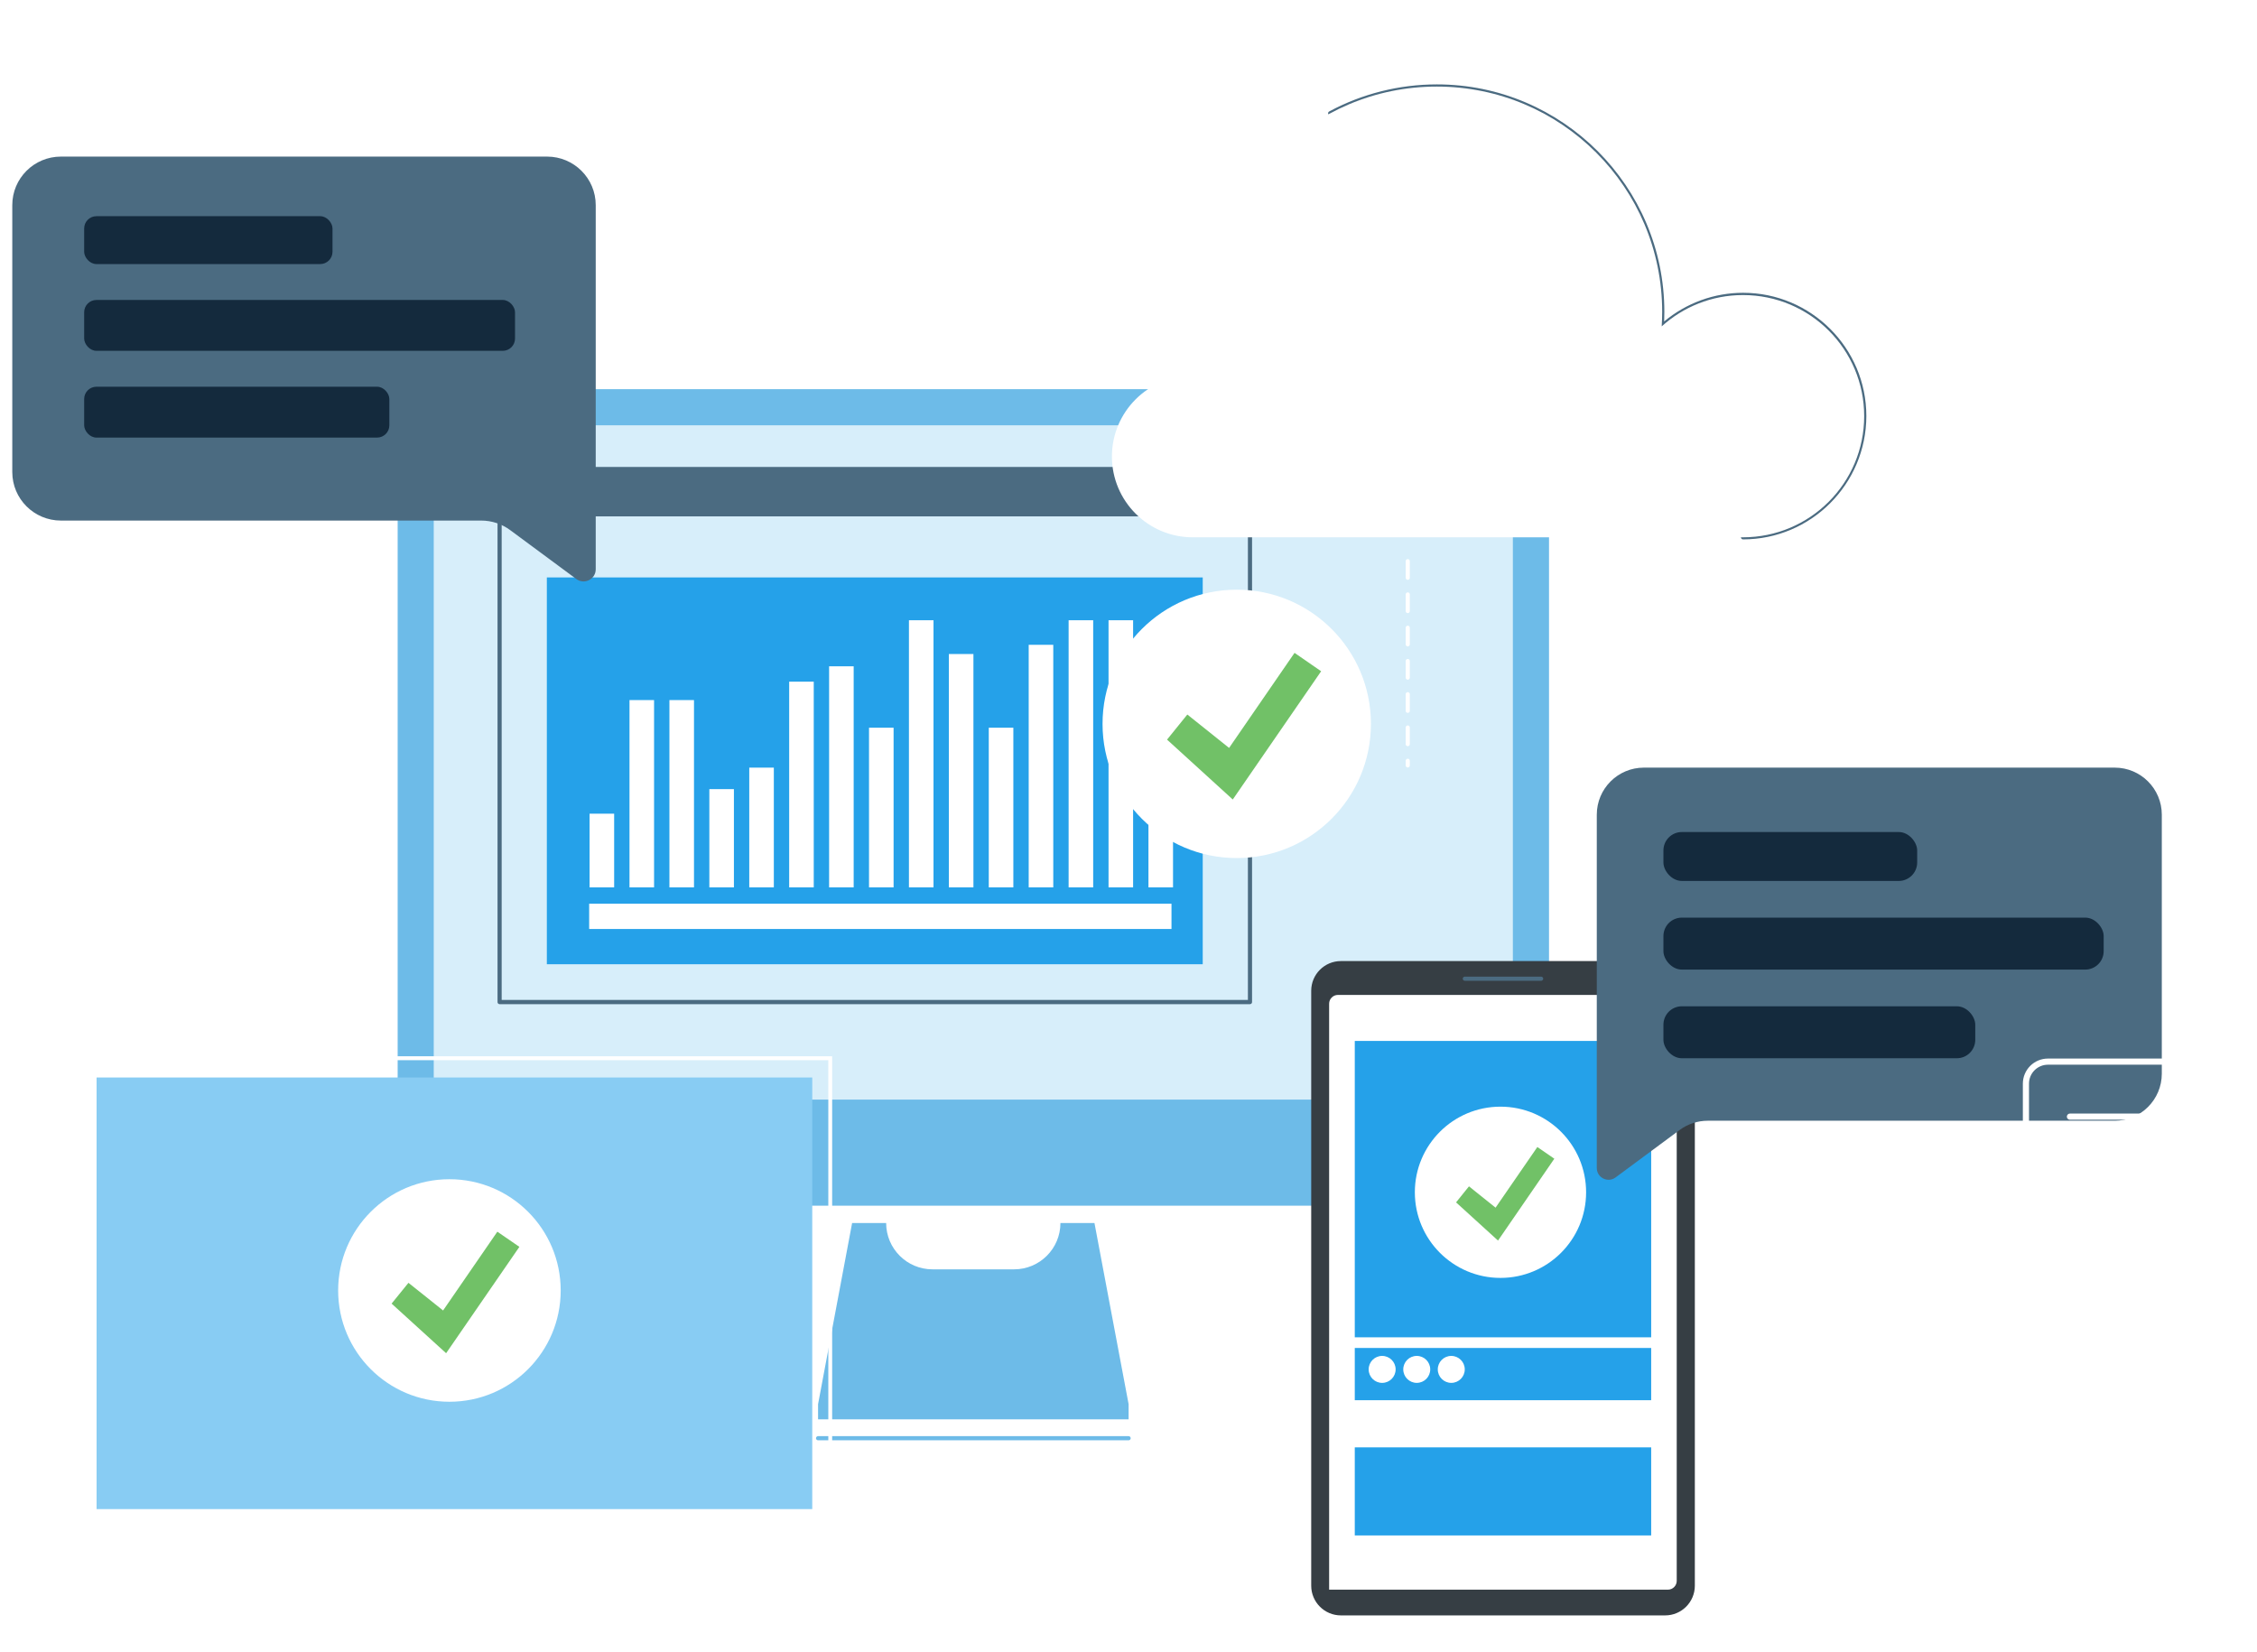
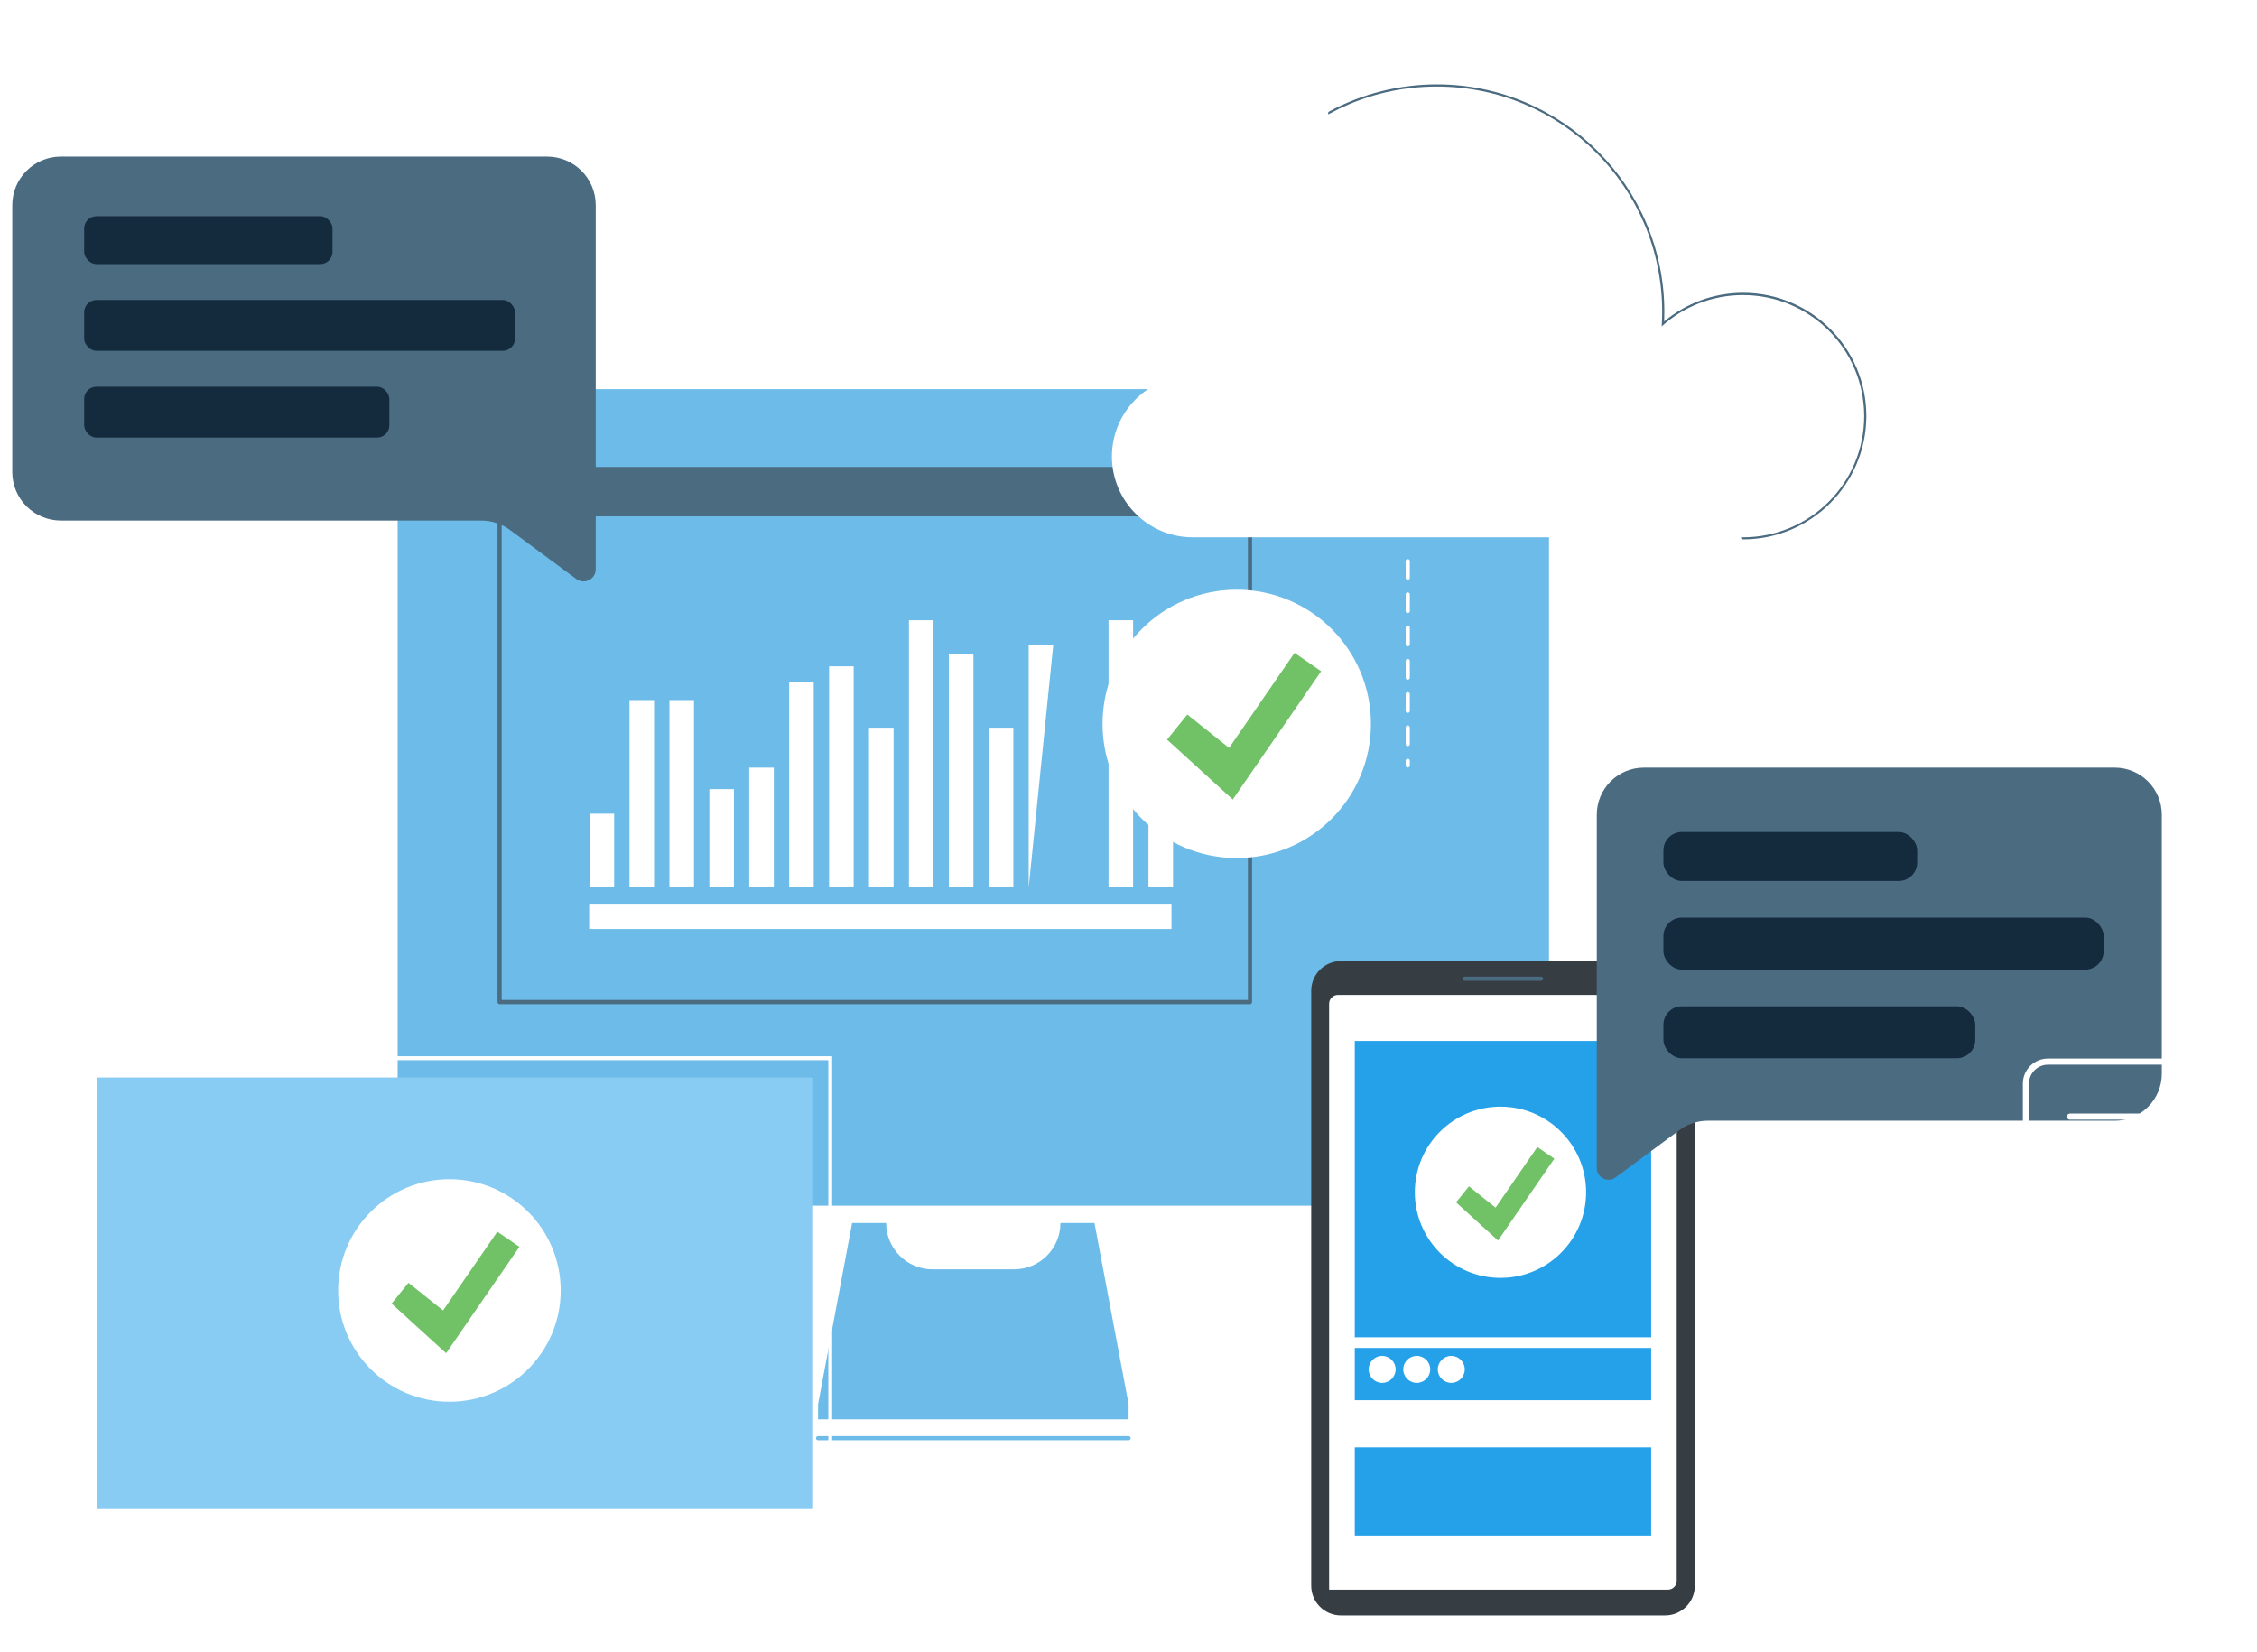
<svg xmlns="http://www.w3.org/2000/svg" width="735" height="538" viewBox="0 0 735 538" fill="none">
  <path d="M511.245 358.792C510.876 358.792 510.569 358.484 510.569 358.116V356.089C510.569 355.72 510.876 355.413 511.245 355.413C511.614 355.413 511.921 355.72 511.921 356.089V358.116C511.921 358.484 511.614 358.792 511.245 358.792ZM511.245 351.36C510.876 351.36 510.569 351.053 510.569 350.684V345.279C510.569 344.91 510.876 344.603 511.245 344.603C511.614 344.603 511.921 344.91 511.921 345.279V350.684C511.921 351.053 511.614 351.36 511.245 351.36ZM511.245 340.519C510.876 340.519 510.569 340.212 510.569 339.843V334.438C510.569 334.07 510.876 333.763 511.245 333.763C511.614 333.763 511.921 334.07 511.921 334.438V339.843C511.921 340.212 511.614 340.519 511.245 340.519ZM511.245 329.678C510.876 329.678 510.569 329.371 510.569 329.002V323.597C510.569 323.229 510.876 322.922 511.245 322.922C511.614 322.922 511.921 323.229 511.921 323.597V329.002C511.921 329.371 511.614 329.678 511.245 329.678ZM511.245 318.837C510.876 318.837 510.569 318.53 510.569 318.162V312.757C510.569 312.388 510.876 312.081 511.245 312.081C511.614 312.081 511.921 312.388 511.921 312.757V318.162C511.921 318.561 511.614 318.837 511.245 318.837ZM511.245 308.027C510.876 308.027 510.569 307.72 510.569 307.352V301.947C510.569 301.578 510.876 301.271 511.245 301.271C511.614 301.271 511.921 301.578 511.921 301.947V307.352C511.921 307.72 511.614 308.027 511.245 308.027ZM511.245 297.186C510.876 297.186 510.569 296.879 510.569 296.511V291.106C510.569 290.737 510.876 290.43 511.245 290.43C511.614 290.43 511.921 290.737 511.921 291.106V296.511C511.921 296.879 511.614 297.186 511.245 297.186ZM511.245 286.346C510.876 286.346 510.569 286.039 510.569 285.67V280.265C510.569 279.897 510.876 279.589 511.245 279.589C511.614 279.589 511.921 279.897 511.921 280.265V285.67C511.921 286.039 511.614 286.346 511.245 286.346ZM511.245 275.505C510.876 275.505 510.569 275.198 510.569 274.829V269.424C510.569 269.056 510.876 268.749 511.245 268.749C511.614 268.749 511.921 269.056 511.921 269.424V274.829C511.921 275.198 511.614 275.505 511.245 275.505ZM511.245 264.695C510.876 264.695 510.569 264.388 510.569 264.019V258.614C510.569 258.246 510.876 257.939 511.245 257.939C511.614 257.939 511.921 258.246 511.921 258.614V264.019C511.921 264.388 511.614 264.695 511.245 264.695ZM511.245 253.854C510.876 253.854 510.569 253.547 510.569 253.179V247.773C510.569 247.405 510.876 247.098 511.245 247.098C511.614 247.098 511.921 247.405 511.921 247.773V253.179C511.921 253.547 511.614 253.854 511.245 253.854ZM511.245 243.013C510.876 243.013 510.569 242.706 510.569 242.338V236.933C510.569 236.564 510.876 236.257 511.245 236.257C511.614 236.257 511.921 236.564 511.921 236.933V242.338C511.921 242.706 511.614 243.013 511.245 243.013ZM511.245 232.173C510.876 232.173 510.569 231.866 510.569 231.497V226.092C510.569 225.723 510.876 225.416 511.245 225.416C511.614 225.416 511.921 225.723 511.921 226.092V231.497C511.921 231.866 511.614 232.173 511.245 232.173ZM511.245 221.363C510.876 221.363 510.569 221.055 510.569 220.687V215.282C510.569 214.913 510.876 214.606 511.245 214.606C511.614 214.606 511.921 214.913 511.921 215.282V220.687C511.921 221.055 511.614 221.363 511.245 221.363ZM511.245 210.522C510.876 210.522 510.569 210.215 510.569 209.846V204.441C510.569 204.073 510.876 203.766 511.245 203.766C511.614 203.766 511.921 204.073 511.921 204.441V209.846C511.921 210.215 511.614 210.522 511.245 210.522ZM511.245 199.681C510.876 199.681 510.569 199.374 510.569 199.005V193.6C510.569 193.232 510.876 192.925 511.245 192.925C511.614 192.925 511.921 193.232 511.921 193.6V199.005C511.921 199.374 511.614 199.681 511.245 199.681ZM511.245 188.84C510.876 188.84 510.569 188.533 510.569 188.165V182.76C510.569 182.391 510.876 182.084 511.245 182.084C511.614 182.084 511.921 182.391 511.921 182.76V188.165C511.921 188.533 511.614 188.84 511.245 188.84Z" fill="white" />
  <path d="M504.443 126.744H129.5V392.665H504.443V126.744Z" fill="#6DBBE8" />
-   <path d="M492.669 358.118L492.669 138.508L141.25 138.508L141.25 358.118L492.669 358.118Z" fill="#D7EEFA" />
  <path d="M356.418 398.316H345.332C345.332 406.639 338.576 413.395 330.253 413.395H303.658C295.335 413.395 288.579 406.639 288.579 398.316H277.493L266.406 457.311V462.255H367.536V457.311L356.418 398.316Z" fill="#6DBBE8" />
  <path d="M367.536 469.072H266.407C266.038 469.072 265.731 468.765 265.731 468.396C265.731 468.028 266.038 467.721 266.407 467.721H367.536C367.904 467.721 368.212 468.028 368.212 468.396C368.212 468.765 367.904 469.072 367.536 469.072Z" fill="#6DBBE8" />
  <path d="M407.06 152.756H162.698V168.172H407.06V152.756Z" fill="#4B6B81" />
  <path d="M407.06 327.037H162.698C162.329 327.037 162.022 326.73 162.022 326.361V152.756C162.022 152.387 162.329 152.08 162.698 152.08H407.06C407.429 152.08 407.736 152.387 407.736 152.756V326.361C407.736 326.73 407.429 327.037 407.06 327.037ZM163.373 325.655H406.384V153.431H163.373V325.655Z" fill="#4B6B81" />
  <path d="M396.834 164.057C398.767 164.057 400.335 162.489 400.335 160.556C400.335 158.622 398.767 157.055 396.834 157.055C394.9 157.055 393.333 158.622 393.333 160.556C393.333 162.489 394.9 164.057 396.834 164.057Z" fill="#6DBBE8" />
  <path d="M385.501 164.057C387.435 164.057 389.002 162.489 389.002 160.556C389.002 158.622 387.435 157.055 385.501 157.055C383.568 157.055 382 158.622 382 160.556C382 162.489 383.568 164.057 385.501 164.057Z" fill="#6DBBE8" />
  <path d="M374.169 164.057C376.103 164.057 377.67 162.489 377.67 160.556C377.67 158.622 376.103 157.055 374.169 157.055C372.236 157.055 370.668 158.622 370.668 160.556C370.668 162.489 372.236 164.057 374.169 164.057Z" fill="#6DBBE8" />
-   <path d="M178.083 314.031H391.674V188.057L178.083 188.057L178.083 314.031Z" fill="#25A1E9" />
  <path d="M191.862 302.551H381.499V294.32H191.862V302.551Z" fill="white" />
  <path d="M192 265L192 289L200 289L200 265L192 265Z" fill="white" />
  <path d="M231 257L231 289L239 289L239 257L231 257Z" fill="white" />
  <path d="M244 250L244 289L252 289L252 250L244 250Z" fill="white" />
  <path d="M257 222L257 289L265 289L265 222L257 222Z" fill="white" />
  <path d="M270 217L270 289L278 289L278 217L270 217Z" fill="white" />
  <path d="M283 237L283 289L291 289L291 237L283 237Z" fill="white" />
  <path d="M296 202L296 289L304 289L304 202L296 202Z" fill="white" />
  <path d="M309 213L309 289L317 289L317 213L309 213Z" fill="white" />
  <path d="M322 237L322 289L330 289L330 237L322 237Z" fill="white" />
-   <path d="M335 210L335 289L343 289L343 210L335 210Z" fill="white" />
-   <path d="M348 202L348 289L356 289L356 202L348 202Z" fill="white" />
+   <path d="M335 210L335 289L343 210L335 210Z" fill="white" />
  <path d="M361 202L361 289L369 289L369 202L361 202Z" fill="white" />
  <path d="M374 213L374 289L382 289L382 213L374 213Z" fill="white" />
  <path d="M205 228L205 289L213 289L213 228L205 228Z" fill="white" />
  <path d="M218 228L218 289L226 289L226 228L218 228Z" fill="white" />
  <path d="M402.794 279.449C426.929 279.423 446.474 259.837 446.448 235.702C446.423 211.566 426.836 192.022 402.701 192.047C378.566 192.073 359.021 211.659 359.046 235.795C359.072 259.93 378.659 279.475 402.794 279.449Z" fill="white" />
  <path d="M401.457 260.378L380.052 240.877L386.655 232.708L400.26 243.579L421.573 212.623L430.233 218.612L401.457 260.378Z" fill="#71C167" />
  <path d="M270.994 513.738H24.916V344H270.994V513.738V513.738ZM26.224 512.459H269.744V345.279H26.224V512.459V512.459Z" fill="white" />
  <path d="M31.452 491.479L264.511 491.479V350.917H31.452L31.452 491.479Z" fill="#88CCF3" />
  <path d="M262.654 537.652H33.285C24.858 537.652 18 530.3 18 521.292V520.652H277.91V521.292C277.939 530.3 271.081 537.652 262.654 537.652ZM19.308 521.931C19.627 529.951 25.759 536.374 33.285 536.374H262.654C270.18 536.374 276.312 529.951 276.631 521.931H19.308Z" fill="white" />
  <path d="M165.594 527.658H130.345C129.996 527.658 129.706 527.367 129.706 527.018C129.706 526.669 129.996 526.379 130.345 526.379H165.594C165.943 526.379 166.234 526.669 166.234 527.018C166.234 527.396 165.943 527.658 165.594 527.658Z" fill="white" />
  <path d="M146.357 456.52C166.37 456.52 182.594 440.296 182.594 420.282C182.594 400.269 166.37 384.045 146.357 384.045C126.343 384.045 110.119 400.269 110.119 420.282C110.119 440.296 126.343 456.52 146.357 456.52Z" fill="white" />
  <path d="M145.281 440.712L127.526 424.555L133.018 417.784L144.293 426.793L161.962 401.133L169.139 406.073L145.281 440.712Z" fill="#71C167" />
  <path d="M542.256 526.099H436.674C431.33 526.099 427 521.769 427 516.426V322.674C427 317.33 431.33 313 436.674 313H542.256C547.6 313 551.93 317.33 551.93 322.674V516.426C551.93 521.769 547.6 526.099 542.256 526.099Z" fill="#363E44" />
  <path d="M435.691 324.025C434.125 324.025 432.835 325.315 432.835 326.881V517.716H543.177C544.744 517.716 546.033 516.426 546.033 514.86V326.881C546.033 325.315 544.744 324.025 543.177 324.025H435.691V324.025Z" fill="white" />
  <path d="M501.872 319.418H477.027C476.659 319.418 476.352 319.111 476.352 318.742C476.352 318.374 476.659 318.066 477.027 318.066H501.872C502.24 318.066 502.548 318.374 502.548 318.742C502.548 319.111 502.24 319.418 501.872 319.418Z" fill="#4B6B81" />
  <path d="M537.711 339.012H441.188V435.534H537.711V339.012Z" fill="#25A1E9" />
  <path d="M537.711 439.004H441.188V456.017H537.711V439.004Z" fill="#25A1E9" />
  <path d="M450.124 450.373C452.549 450.36 454.505 448.384 454.492 445.958C454.479 443.533 452.502 441.577 450.077 441.59C447.652 441.603 445.696 443.579 445.709 446.005C445.722 448.43 447.698 450.386 450.124 450.373Z" fill="white" />
  <path d="M461.393 450.372C463.818 450.36 465.775 448.384 465.762 445.959C465.75 443.533 463.774 441.577 461.349 441.589C458.923 441.601 456.967 443.577 456.979 446.003C456.991 448.428 458.968 450.385 461.393 450.372Z" fill="white" />
  <path d="M472.634 450.372C475.059 450.359 477.015 448.383 477.003 445.958C476.99 443.532 475.014 441.576 472.588 441.589C470.163 441.601 468.207 443.577 468.219 446.003C468.232 448.428 470.208 450.384 472.634 450.372Z" fill="white" />
  <path d="M537.711 471.373H441.188V500.057H537.711V471.373Z" fill="#25A1E9" />
  <path d="M488.635 416.186C504.036 416.186 516.521 403.702 516.521 388.301C516.521 372.901 504.036 360.416 488.635 360.416C473.235 360.416 460.75 372.901 460.75 388.301C460.75 403.702 473.235 416.186 488.635 416.186Z" fill="white" />
  <path d="M487.837 404.025L474.171 391.588L478.378 386.367L487.039 393.307L500.643 373.561L506.171 377.369L487.837 404.025Z" fill="#71C167" />
  <path d="M567.614 175.665C567.245 175.665 566.938 175.358 566.938 174.989C566.938 174.621 567.245 174.314 567.614 174.314C588.988 174.314 606.401 156.932 606.401 135.526C606.401 114.152 589.019 96.739 567.614 96.739C557.971 96.739 548.727 100.302 541.602 106.781C541.387 106.966 541.111 106.996 540.865 106.904C540.619 106.782 540.466 106.536 540.497 106.259C540.589 104.662 540.65 103.096 540.65 101.591C540.65 61.484 508.036 28.869 467.928 28.869C455.92 28.869 444.004 31.848 433.502 37.499C433.164 37.683 432.764 37.56 432.58 37.222C432.396 36.885 432.519 36.485 432.857 36.301C443.575 30.528 455.674 27.487 467.928 27.487C508.773 27.487 542.001 60.716 542.001 101.561C542.001 102.574 541.971 103.618 541.94 104.693C549.157 98.674 558.216 95.357 567.644 95.357C589.787 95.357 607.783 113.354 607.783 135.496C607.752 157.669 589.756 175.665 567.614 175.665Z" fill="#4B6B81" />
  <path d="M567.614 96.094C557.418 96.094 548.144 99.963 541.142 106.29C541.234 104.724 541.295 103.157 541.295 101.591C541.295 61.053 508.435 28.193 467.897 28.193C427.36 28.193 394.5 61.053 394.5 101.591C394.5 109.453 395.759 117.039 398.031 124.163C395.052 122.996 391.797 122.351 388.419 122.351C373.893 122.351 362.1 134.144 362.1 148.67C362.1 163.196 373.893 174.989 388.419 174.989C401.839 174.989 446.861 174.989 467.897 174.989C493.264 174.989 548.236 174.989 567.614 174.989C589.388 174.989 607.077 157.331 607.077 135.526C607.077 113.752 589.418 96.094 567.614 96.094Z" fill="white" />
  <path d="M267.481 116.363C267.113 116.363 266.806 116.056 266.806 115.687V113.108C266.806 112.739 267.113 112.432 267.481 112.432C267.85 112.432 268.157 112.739 268.157 113.108V115.687C268.157 116.056 267.881 116.363 267.481 116.363ZM267.481 108.347C267.113 108.347 266.806 108.04 266.806 107.672V102.267C266.806 101.898 267.113 101.591 267.481 101.591C267.85 101.591 268.157 101.898 268.157 102.267V107.672C268.157 108.071 267.881 108.347 267.481 108.347ZM267.481 97.537C267.113 97.537 266.806 97.23 266.806 96.862V91.457C266.806 91.088 267.113 90.781 267.481 90.781C267.85 90.781 268.157 91.088 268.157 91.457V96.862C268.157 97.23 267.881 97.537 267.481 97.537ZM267.481 86.697C267.113 86.697 266.806 86.389 266.806 86.021V80.585C266.806 80.217 267.113 79.91 267.481 79.91C267.85 79.91 268.157 80.217 268.157 80.585V85.99C268.157 86.389 267.881 86.697 267.481 86.697ZM267.481 75.856C267.113 75.856 266.806 75.549 266.806 75.18V72.109C266.806 71.741 267.113 71.434 267.481 71.434H269.815C270.184 71.434 270.491 71.741 270.491 72.109C270.491 72.478 270.184 72.785 269.815 72.785H268.157V75.18C268.157 75.549 267.881 75.856 267.481 75.856ZM389.002 72.785H383.597C383.229 72.785 382.922 72.478 382.922 72.109C382.922 71.741 383.229 71.434 383.597 71.434H389.002C389.371 71.434 389.678 71.741 389.678 72.109C389.678 72.478 389.371 72.785 389.002 72.785ZM378.162 72.785H372.756C372.388 72.785 372.081 72.478 372.081 72.109C372.081 71.741 372.388 71.434 372.756 71.434H378.162C378.53 71.434 378.837 71.741 378.837 72.109C378.837 72.478 378.561 72.785 378.162 72.785ZM367.351 72.785H361.946C361.578 72.785 361.271 72.478 361.271 72.109C361.271 71.741 361.578 71.434 361.946 71.434H367.351C367.72 71.434 368.027 71.741 368.027 72.109C368.027 72.478 367.72 72.785 367.351 72.785ZM356.511 72.785H351.106C350.737 72.785 350.43 72.478 350.43 72.109C350.43 71.741 350.737 71.434 351.106 71.434H356.511C356.879 71.434 357.186 71.741 357.186 72.109C357.186 72.478 356.879 72.785 356.511 72.785ZM345.67 72.785H340.265C339.896 72.785 339.589 72.478 339.589 72.109C339.589 71.741 339.896 71.434 340.265 71.434H345.67C346.038 71.434 346.346 71.741 346.346 72.109C346.346 72.478 346.038 72.785 345.67 72.785ZM334.829 72.785H329.424C329.056 72.785 328.749 72.478 328.749 72.109C328.749 71.741 329.056 71.434 329.424 71.434H334.829C335.198 71.434 335.505 71.741 335.505 72.109C335.505 72.478 335.198 72.785 334.829 72.785ZM323.988 72.785H318.583C318.215 72.785 317.908 72.478 317.908 72.109C317.908 71.741 318.215 71.434 318.583 71.434H323.988C324.357 71.434 324.664 71.741 324.664 72.109C324.695 72.478 324.388 72.785 323.988 72.785ZM313.178 72.785H307.773C307.405 72.785 307.098 72.478 307.098 72.109C307.098 71.741 307.405 71.434 307.773 71.434H313.178C313.547 71.434 313.854 71.741 313.854 72.109C313.854 72.478 313.547 72.785 313.178 72.785ZM302.338 72.785H296.933C296.564 72.785 296.257 72.478 296.257 72.109C296.257 71.741 296.564 71.434 296.933 71.434H302.338C302.706 71.434 303.013 71.741 303.013 72.109C303.013 72.478 302.706 72.785 302.338 72.785ZM291.497 72.785H286.092C285.723 72.785 285.416 72.478 285.416 72.109C285.416 71.741 285.723 71.434 286.092 71.434H291.497C291.865 71.434 292.172 71.741 292.172 72.109C292.172 72.478 291.865 72.785 291.497 72.785ZM280.656 72.785H275.251C274.882 72.785 274.575 72.478 274.575 72.109C274.575 71.741 274.882 71.434 275.251 71.434H280.656C281.025 71.434 281.332 71.741 281.332 72.109C281.332 72.478 281.055 72.785 280.656 72.785Z" fill="white" />
  <path d="M458.438 249.954C458.07 249.954 457.763 249.647 457.763 249.278V247.774C457.763 247.405 458.07 247.098 458.438 247.098C458.807 247.098 459.114 247.405 459.114 247.774V249.278C459.114 249.647 458.807 249.954 458.438 249.954ZM458.438 243.013C458.07 243.013 457.763 242.706 457.763 242.338V236.933C457.763 236.564 458.07 236.257 458.438 236.257C458.807 236.257 459.114 236.564 459.114 236.933V242.338C459.114 242.706 458.807 243.013 458.438 243.013ZM458.438 232.173C458.07 232.173 457.763 231.866 457.763 231.497V226.092C457.763 225.723 458.07 225.416 458.438 225.416C458.807 225.416 459.114 225.723 459.114 226.092V231.497C459.114 231.866 458.807 232.173 458.438 232.173ZM458.438 221.363C458.07 221.363 457.763 221.055 457.763 220.687V215.282C457.763 214.913 458.07 214.606 458.438 214.606C458.807 214.606 459.114 214.913 459.114 215.282V220.687C459.114 221.055 458.807 221.363 458.438 221.363ZM458.438 210.522C458.07 210.522 457.763 210.215 457.763 209.846V204.441C457.763 204.073 458.07 203.766 458.438 203.766C458.807 203.766 459.114 204.073 459.114 204.441V209.846C459.114 210.215 458.807 210.522 458.438 210.522ZM458.438 199.681C458.07 199.681 457.763 199.374 457.763 199.005V193.6C457.763 193.232 458.07 192.925 458.438 192.925C458.807 192.925 459.114 193.232 459.114 193.6V199.005C459.114 199.374 458.807 199.681 458.438 199.681ZM458.438 188.84C458.07 188.84 457.763 188.533 457.763 188.165V182.76C457.763 182.391 458.07 182.084 458.438 182.084C458.807 182.084 459.114 182.391 459.114 182.76V188.165C459.114 188.533 458.807 188.84 458.438 188.84Z" fill="white" />
  <path d="M59.084 278.666H94.917" stroke="white" stroke-width="2" stroke-linecap="round" stroke-linejoin="round" />
  <path d="M59.084 293H80.584" stroke="white" stroke-width="2" stroke-linecap="round" stroke-linejoin="round" />
  <path d="M109.25 322.706V267.917C109.25 266.016 108.495 264.193 107.151 262.849C105.807 261.505 103.984 260.75 102.083 260.75H51.917C50.016 260.75 48.193 261.505 46.849 262.849C45.505 264.193 44.75 266.016 44.75 267.917V303.75C44.75 305.651 45.505 307.474 46.849 308.818C48.193 310.162 50.016 310.917 51.917 310.917H91.473C92.547 310.917 93.608 311.158 94.576 311.624C95.544 312.089 96.395 312.766 97.067 313.604L105.419 324.046C105.697 324.394 106.077 324.648 106.505 324.771C106.933 324.894 107.389 324.882 107.81 324.734C108.231 324.587 108.595 324.313 108.853 323.95C109.111 323.586 109.25 323.152 109.25 322.706V322.706Z" stroke="white" stroke-width="2" />
  <path d="M590.083 43H625.917" stroke="white" stroke-width="2" stroke-linecap="round" stroke-linejoin="round" />
  <path d="M590.083 28.667H611.583" stroke="white" stroke-width="2" stroke-linecap="round" stroke-linejoin="round" />
  <path d="M575.75 72.706V17.917C575.75 16.016 576.505 14.193 577.849 12.849C579.193 11.505 581.016 10.75 582.917 10.75H633.083C634.984 10.75 636.807 11.505 638.151 12.849C639.495 14.193 640.25 16.016 640.25 17.917V53.75C640.25 55.651 639.495 57.474 638.151 58.818C636.807 60.162 634.984 60.917 633.083 60.917H593.527C592.453 60.917 591.392 61.158 590.424 61.624C589.456 62.089 588.605 62.766 587.933 63.604L579.581 74.046C579.303 74.394 578.923 74.648 578.495 74.771C578.067 74.894 577.611 74.882 577.19 74.734C576.769 74.587 576.405 74.313 576.147 73.95C575.889 73.586 575.75 73.151 575.75 72.706V72.706Z" stroke="white" stroke-width="2" />
  <path d="M704 265.333C704 256.865 697.135 250 688.667 250H535.333C526.865 250 520 256.865 520 265.333V380.39C520 383.538 523.585 385.344 526.115 383.47L546.984 368.012C549.624 366.056 552.824 365 556.11 365H688.667C697.135 365 704 358.135 704 349.667V265.333Z" fill="#4B6B81" />
  <g filter="url(#filter0_i_589_7246)">
    <rect x="540.7" y="269.975" width="82.635" height="15.93" rx="6" fill="#456378" />
  </g>
  <g filter="url(#filter1_i_589_7246)">
    <rect x="540.7" y="297.852" width="143.367" height="16.925" rx="6" fill="#456378" />
  </g>
  <g filter="url(#filter2_i_589_7246)">
    <rect x="540.7" y="326.725" width="101.551" height="16.925" rx="6" fill="#456378" />
  </g>
  <g filter="url(#filter3_d_589_7246)">
    <path d="M4 62.805C4 54.076 11.089 47 19.833 47H178.167C186.911 47 194 54.076 194 62.805V181.401C194 184.646 190.298 186.507 187.686 184.576L166.136 168.642C163.409 166.626 160.106 165.537 156.712 165.537H19.833C11.089 165.537 4 158.461 4 149.732V62.805Z" fill="#4B6B81" />
  </g>
  <g filter="url(#filter4_i_589_7246)">
    <rect x="26.41" y="69.41" width="80.872" height="15.59" rx="4" fill="#456378" />
  </g>
  <g filter="url(#filter5_i_589_7246)">
    <rect x="26.41" y="96.692" width="140.308" height="16.564" rx="4" fill="#456378" />
  </g>
  <g filter="url(#filter6_i_589_7246)">
    <rect x="26.41" y="124.949" width="99.385" height="16.564" rx="4" fill="#456378" />
  </g>
  <path d="M674.083 363.666H709.917" stroke="white" stroke-width="2" stroke-linecap="round" stroke-linejoin="round" />
  <path d="M674.083 378H695.583" stroke="white" stroke-width="2" stroke-linecap="round" stroke-linejoin="round" />
  <path d="M659.75 407.706V352.917C659.75 351.016 660.505 349.193 661.849 347.849C663.193 346.505 665.016 345.75 666.917 345.75H717.083C718.984 345.75 720.807 346.505 722.151 347.849C723.495 349.193 724.25 351.016 724.25 352.917V388.75C724.25 390.651 723.495 392.474 722.151 393.818C720.807 395.162 718.984 395.917 717.083 395.917H677.527C676.453 395.917 675.392 396.158 674.424 396.624C673.456 397.089 672.605 397.766 671.933 398.604L663.581 409.046C663.303 409.394 662.923 409.648 662.495 409.771C662.067 409.894 661.611 409.882 661.19 409.734C660.769 409.587 660.405 409.313 660.147 408.95C659.889 408.586 659.75 408.152 659.75 407.706V407.706Z" stroke="white" stroke-width="2" />
  <defs>
    <filter id="filter0_i_589_7246" x="540.7" y="269.975" width="83.635" height="16.93" filterUnits="userSpaceOnUse" color-interpolation-filters="sRGB">
      <feFlood flood-opacity="0" result="BackgroundImageFix" />
      <feBlend mode="normal" in="SourceGraphic" in2="BackgroundImageFix" result="shape" />
      <feColorMatrix in="SourceAlpha" type="matrix" values="0 0 0 0 0 0 0 0 0 0 0 0 0 0 0 0 0 0 127 0" result="hardAlpha" />
      <feOffset dx="1" dy="1" />
      <feGaussianBlur stdDeviation="1" />
      <feComposite in2="hardAlpha" operator="arithmetic" k2="-1" k3="1" />
      <feColorMatrix type="matrix" values="0 0 0 0 0 0 0 0 0 0 0 0 0 0 0 0 0 0 0.15 0" />
      <feBlend mode="multiply" in2="shape" result="effect1_innerShadow_589_7246" />
    </filter>
    <filter id="filter1_i_589_7246" x="540.7" y="297.852" width="144.367" height="17.926" filterUnits="userSpaceOnUse" color-interpolation-filters="sRGB">
      <feFlood flood-opacity="0" result="BackgroundImageFix" />
      <feBlend mode="normal" in="SourceGraphic" in2="BackgroundImageFix" result="shape" />
      <feColorMatrix in="SourceAlpha" type="matrix" values="0 0 0 0 0 0 0 0 0 0 0 0 0 0 0 0 0 0 127 0" result="hardAlpha" />
      <feOffset dx="1" dy="1" />
      <feGaussianBlur stdDeviation="1" />
      <feComposite in2="hardAlpha" operator="arithmetic" k2="-1" k3="1" />
      <feColorMatrix type="matrix" values="0 0 0 0 0 0 0 0 0 0 0 0 0 0 0 0 0 0 0.15 0" />
      <feBlend mode="multiply" in2="shape" result="effect1_innerShadow_589_7246" />
    </filter>
    <filter id="filter2_i_589_7246" x="540.7" y="326.725" width="102.551" height="17.926" filterUnits="userSpaceOnUse" color-interpolation-filters="sRGB">
      <feFlood flood-opacity="0" result="BackgroundImageFix" />
      <feBlend mode="normal" in="SourceGraphic" in2="BackgroundImageFix" result="shape" />
      <feColorMatrix in="SourceAlpha" type="matrix" values="0 0 0 0 0 0 0 0 0 0 0 0 0 0 0 0 0 0 127 0" result="hardAlpha" />
      <feOffset dx="1" dy="1" />
      <feGaussianBlur stdDeviation="1" />
      <feComposite in2="hardAlpha" operator="arithmetic" k2="-1" k3="1" />
      <feColorMatrix type="matrix" values="0 0 0 0 0 0 0 0 0 0 0 0 0 0 0 0 0 0 0.15 0" />
      <feBlend mode="multiply" in2="shape" result="effect1_innerShadow_589_7246" />
    </filter>
    <filter id="filter3_d_589_7246" x="0" y="47" width="198" height="146.359" filterUnits="userSpaceOnUse" color-interpolation-filters="sRGB">
      <feFlood flood-opacity="0" result="BackgroundImageFix" />
      <feColorMatrix in="SourceAlpha" type="matrix" values="0 0 0 0 0 0 0 0 0 0 0 0 0 0 0 0 0 0 127 0" result="hardAlpha" />
      <feOffset dy="4" />
      <feGaussianBlur stdDeviation="2" />
      <feComposite in2="hardAlpha" operator="out" />
      <feColorMatrix type="matrix" values="0 0 0 0 0 0 0 0 0 0 0 0 0 0 0 0 0 0 0.25 0" />
      <feBlend mode="normal" in2="BackgroundImageFix" result="effect1_dropShadow_589_7246" />
      <feBlend mode="normal" in="SourceGraphic" in2="effect1_dropShadow_589_7246" result="shape" />
    </filter>
    <filter id="filter4_i_589_7246" x="26.41" y="69.41" width="81.872" height="16.59" filterUnits="userSpaceOnUse" color-interpolation-filters="sRGB">
      <feFlood flood-opacity="0" result="BackgroundImageFix" />
      <feBlend mode="normal" in="SourceGraphic" in2="BackgroundImageFix" result="shape" />
      <feColorMatrix in="SourceAlpha" type="matrix" values="0 0 0 0 0 0 0 0 0 0 0 0 0 0 0 0 0 0 127 0" result="hardAlpha" />
      <feOffset dx="1" dy="1" />
      <feGaussianBlur stdDeviation="1" />
      <feComposite in2="hardAlpha" operator="arithmetic" k2="-1" k3="1" />
      <feColorMatrix type="matrix" values="0 0 0 0 0 0 0 0 0 0 0 0 0 0 0 0 0 0 0.15 0" />
      <feBlend mode="multiply" in2="shape" result="effect1_innerShadow_589_7246" />
    </filter>
    <filter id="filter5_i_589_7246" x="26.41" y="96.692" width="141.308" height="17.564" filterUnits="userSpaceOnUse" color-interpolation-filters="sRGB">
      <feFlood flood-opacity="0" result="BackgroundImageFix" />
      <feBlend mode="normal" in="SourceGraphic" in2="BackgroundImageFix" result="shape" />
      <feColorMatrix in="SourceAlpha" type="matrix" values="0 0 0 0 0 0 0 0 0 0 0 0 0 0 0 0 0 0 127 0" result="hardAlpha" />
      <feOffset dx="1" dy="1" />
      <feGaussianBlur stdDeviation="1" />
      <feComposite in2="hardAlpha" operator="arithmetic" k2="-1" k3="1" />
      <feColorMatrix type="matrix" values="0 0 0 0 0 0 0 0 0 0 0 0 0 0 0 0 0 0 0.15 0" />
      <feBlend mode="multiply" in2="shape" result="effect1_innerShadow_589_7246" />
    </filter>
    <filter id="filter6_i_589_7246" x="26.41" y="124.949" width="100.385" height="17.564" filterUnits="userSpaceOnUse" color-interpolation-filters="sRGB">
      <feFlood flood-opacity="0" result="BackgroundImageFix" />
      <feBlend mode="normal" in="SourceGraphic" in2="BackgroundImageFix" result="shape" />
      <feColorMatrix in="SourceAlpha" type="matrix" values="0 0 0 0 0 0 0 0 0 0 0 0 0 0 0 0 0 0 127 0" result="hardAlpha" />
      <feOffset dx="1" dy="1" />
      <feGaussianBlur stdDeviation="1" />
      <feComposite in2="hardAlpha" operator="arithmetic" k2="-1" k3="1" />
      <feColorMatrix type="matrix" values="0 0 0 0 0 0 0 0 0 0 0 0 0 0 0 0 0 0 0.15 0" />
      <feBlend mode="multiply" in2="shape" result="effect1_innerShadow_589_7246" />
    </filter>
  </defs>
</svg>